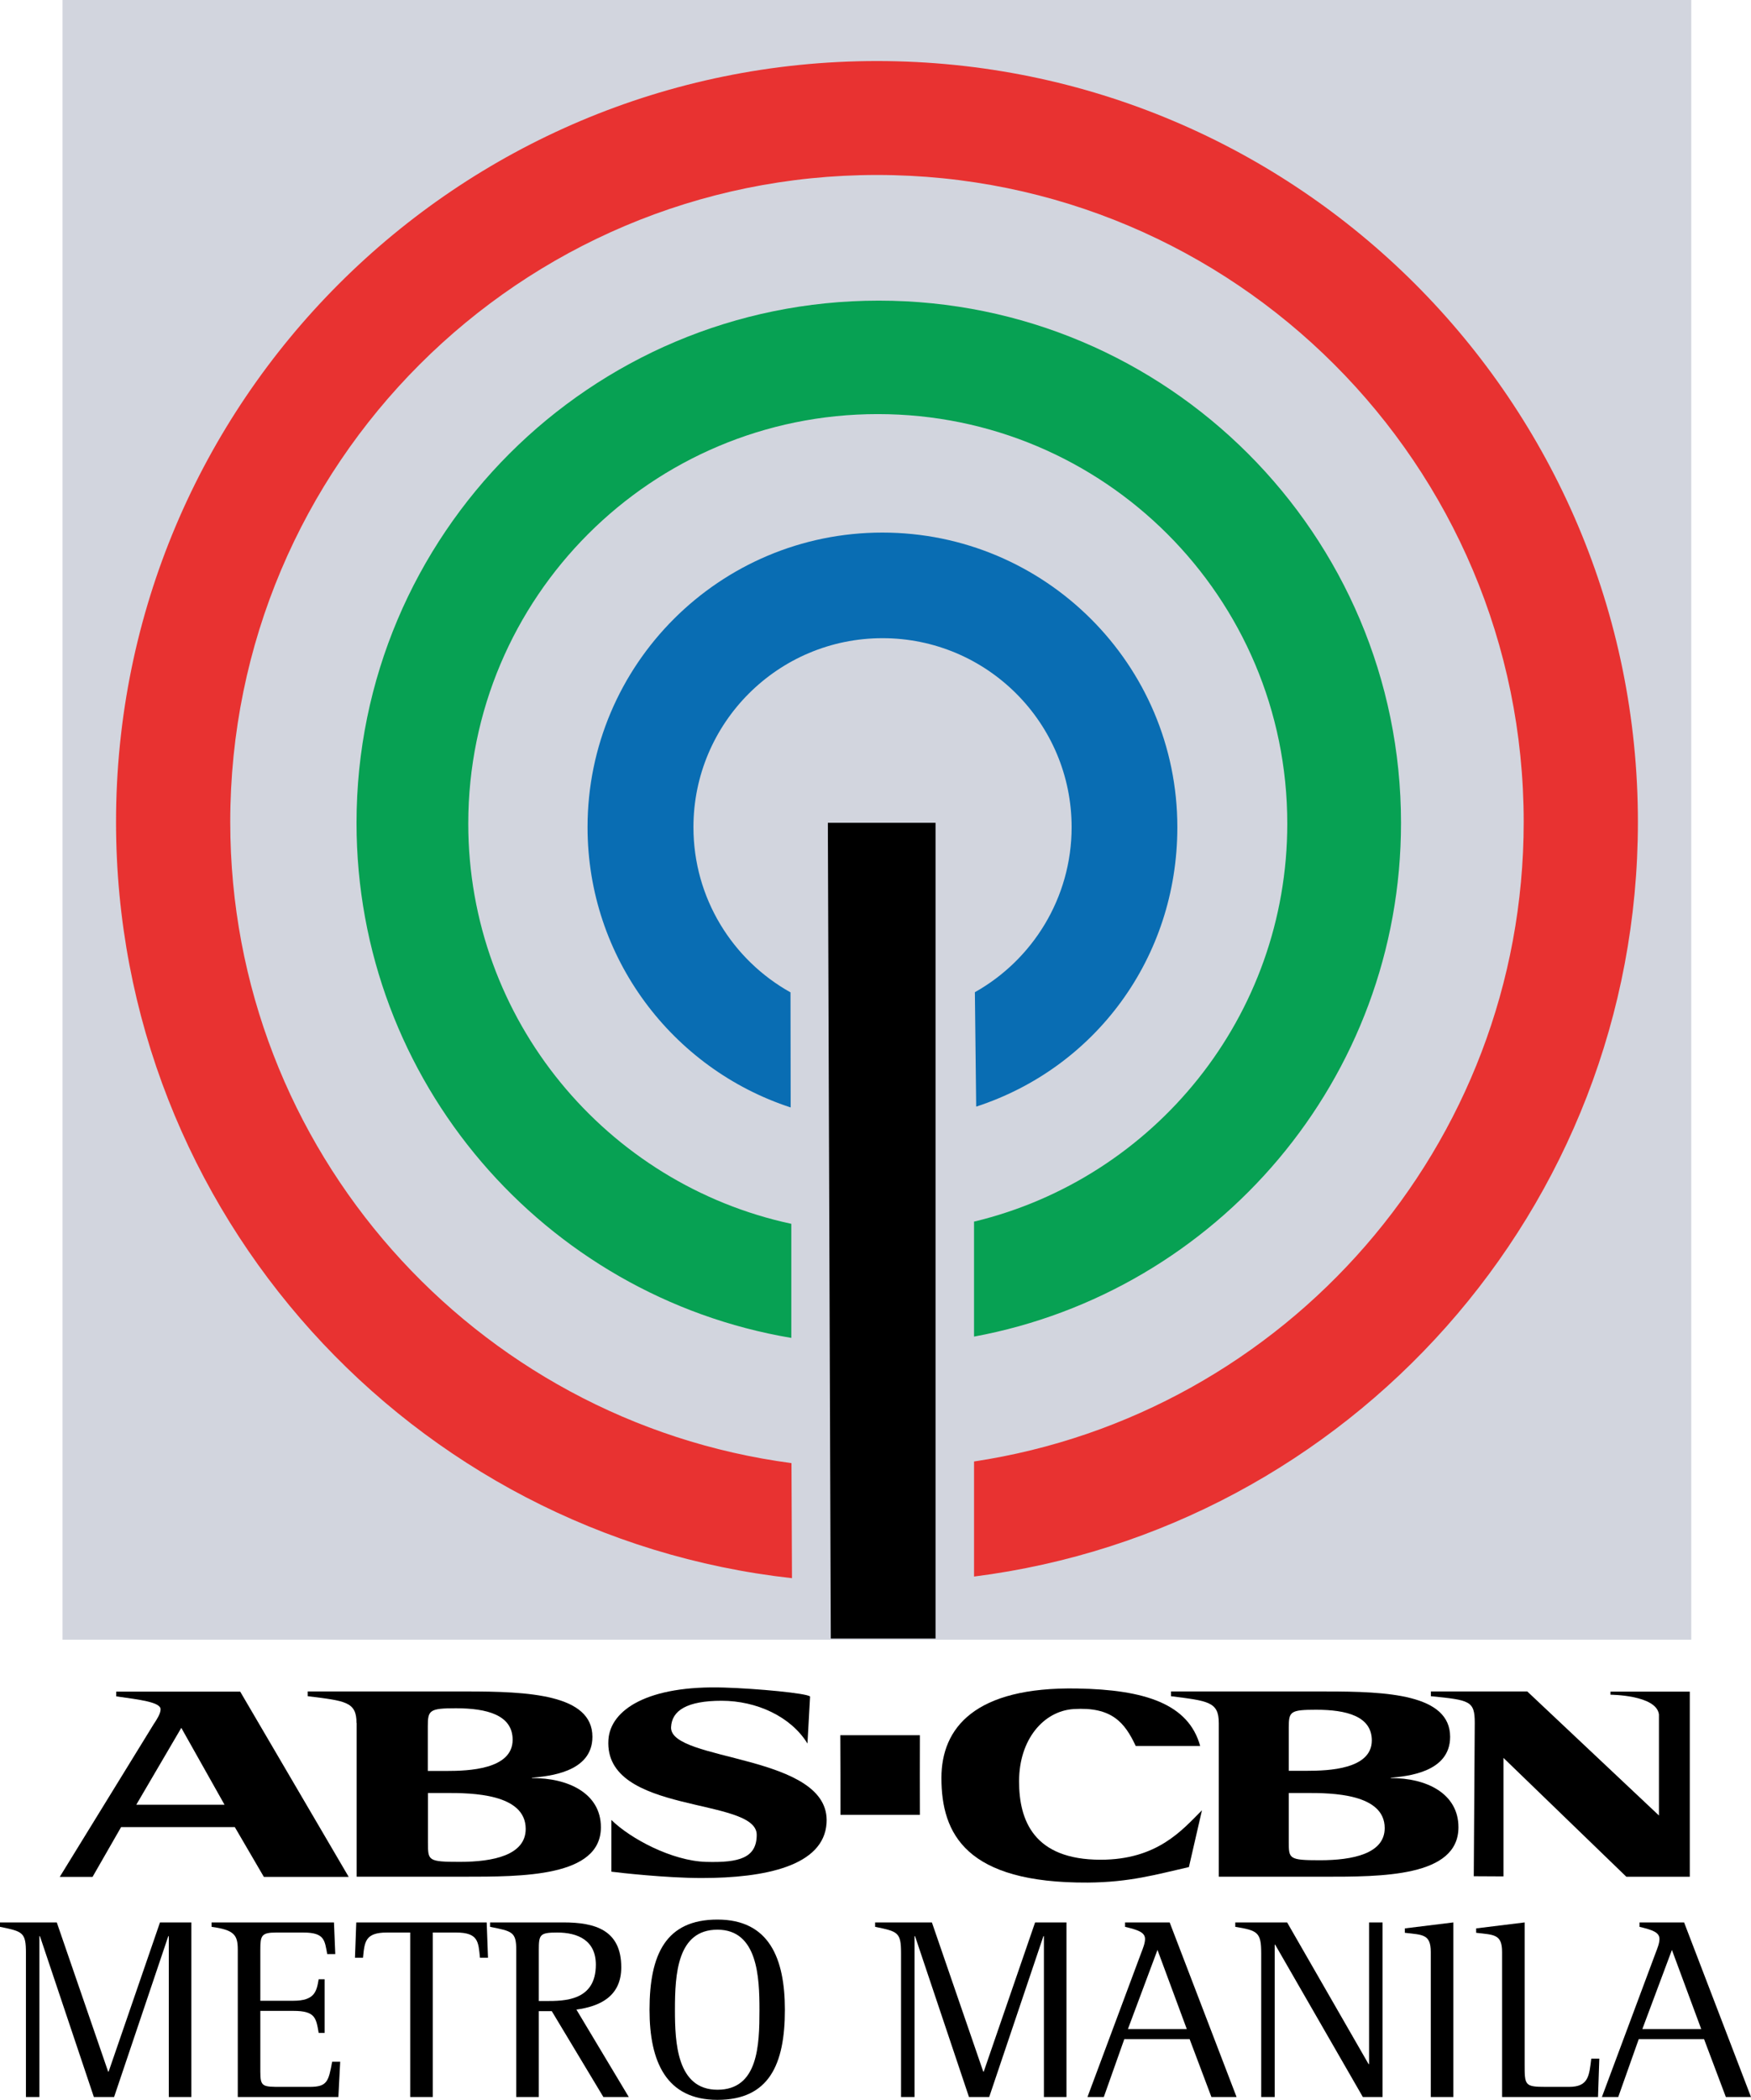
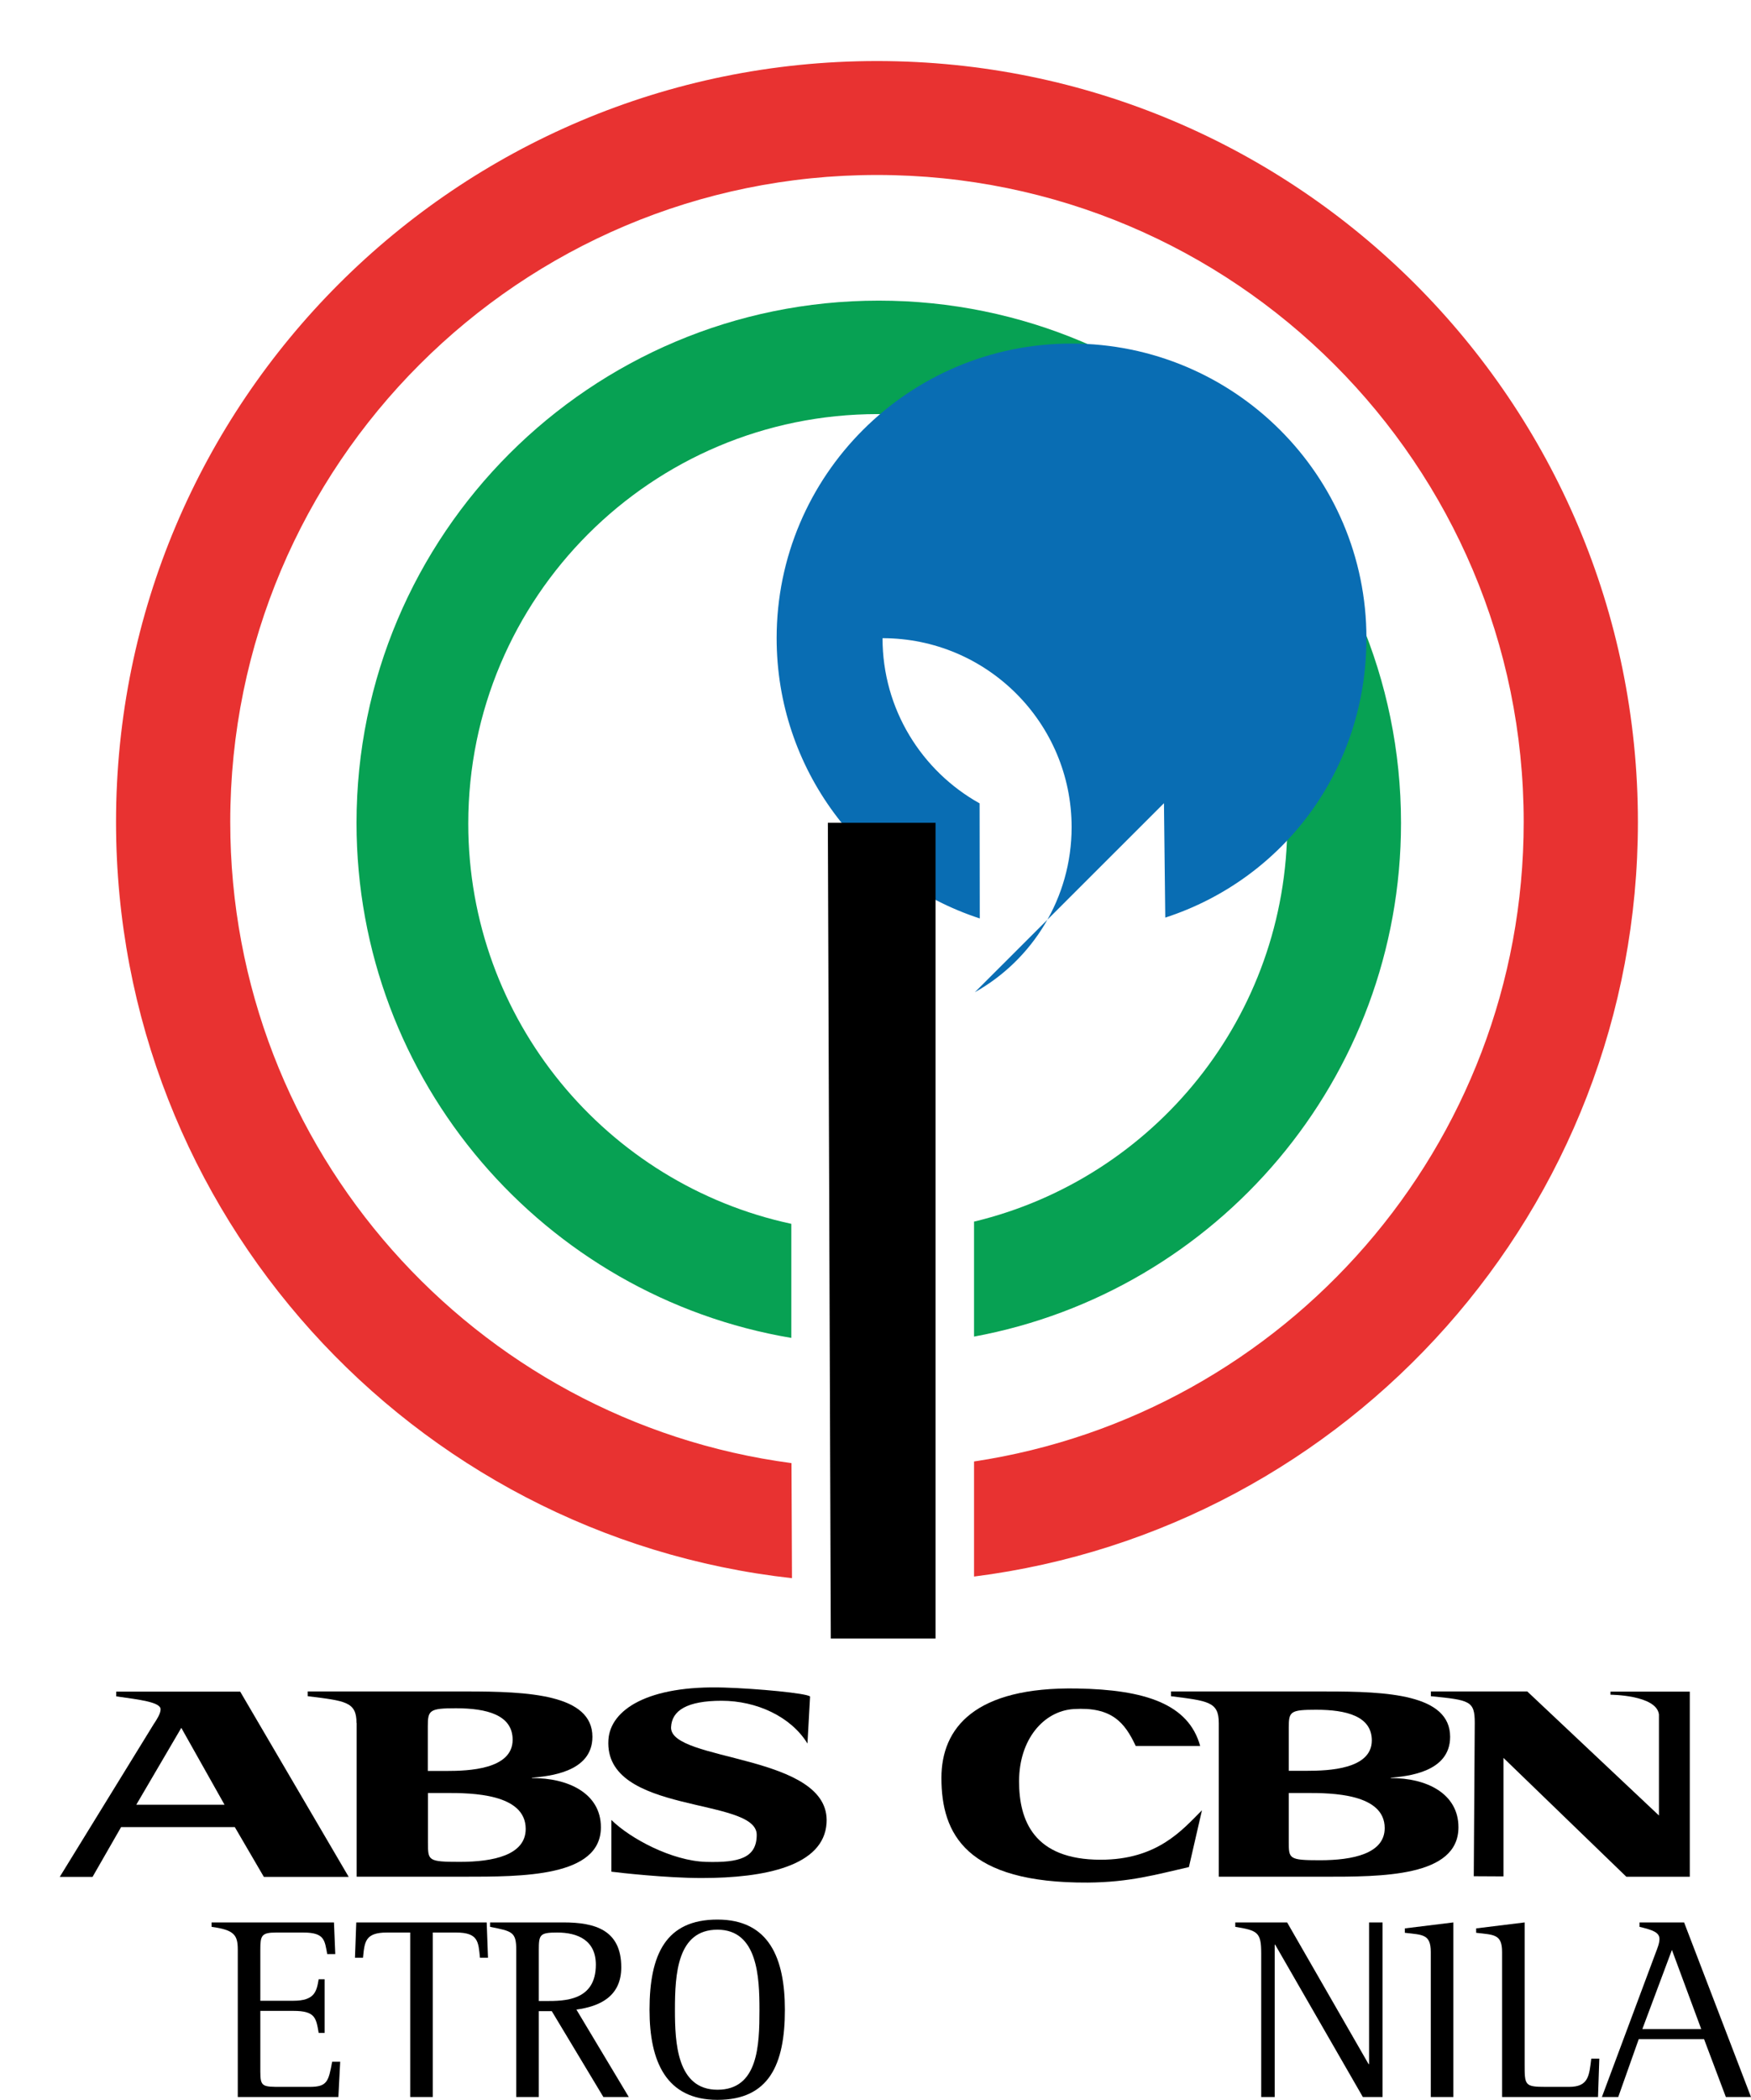
<svg xmlns="http://www.w3.org/2000/svg" id="Layer_2" data-name="Layer 2" viewBox="0 0 3376.47 4047.44">
  <defs>
    <style>
      .cls-1 {
        fill: #07a153;
      }

      .cls-2 {
        fill: #d2d5de;
      }

      .cls-3 {
        fill: #096db3;
      }

      .cls-4 {
        fill: #e83231;
      }
    </style>
  </defs>
  <g id="Layer_1-2" data-name="Layer 1">
    <g>
-       <path d="m50,3764.44c0-40-6-41.5-50-50.5v-8.5h109.5l99,287.5h1l99-287.5h60.5v336.5h-43.5v-310h-1l-104.5,310h-39l-104-310h-1v310h-26v-277.5Z" />
      <path d="m458.5,3757.94c0-28.5-7-38-50.5-44v-8.5h236l2.5,61h-15.5c-5-26-4.5-41.5-46-41.5h-52.5c-28.5,0-30.5,6-30.5,33v98.5h63.5c41.5,0,45-18,49-41.5h11.5v103.5h-11.5c-5-29-6.5-42.5-49-42.5h-63.5v117.5c0,29,4.5,29,41,29h54c34,0,36.5-10.5,43.5-48.5h15.5l-3.5,68h-194v-284Z" />
      <path d="m790.99,3724.94h-45c-42,0-43,18-46,48.5h-15.5l2.5-68h251.5l2.5,68h-15.5c-3-30.5-3-48.5-46-48.5h-45v317h-43.5v-317Z" />
      <path d="m995.49,3758.44c0-35-8-36-50.5-44.5v-8.5h141.5c61,0,111.5,14.5,111.5,86.5,0,57-42.5,75.5-86.5,81.5l101,168.5h-49l-99.5-165.5h-25v165.5h-43.5v-283.5Zm43.5,98.5h13.5c35.5,0,96.5,0,96.5-70,0-47.5-35.5-62-74.5-62-33.5,0-35.5,4-35.5,33.5v98.5Z" />
      <path d="m1252.49,3873.94c0-107,31.5-174,131-174s130,74.5,130,174c0,106-31,173.5-130,173.5s-131-74-131-173.5Zm212,0c0-63-3.5-154.5-81-154.5s-82,85.5-82,154.5c0,62.5,3.5,154,82,154s81-85.5,81-154Z" />
-       <path d="m1737.49,3764.44c0-40-6-41.5-50-50.5v-8.5h109.5l99,287.5h1l99-287.5h60.5v336.5h-43.5v-310h-1l-104.5,310h-39l-104-310h-1v310h-26v-277.5Z" />
-       <path d="m2200.48,3764.44c3.5-9,7.5-19,7.5-27,0-13-13.5-17.5-38.5-23.5v-8.5h86l129,336.5h-48.5l-42-111.5h-126l-39.5,111.5h-31.5l103.5-277.5Zm-25.5,146.5h113.5l-56.5-152.5-57,152.5Z" />
      <path d="m2431.98,3764.44c0-40-7-43.5-50-50.5v-8.5h100l157,273h1v-273h26v336.5h-38l-169-293.5h-1v293.5h-26v-277.5Z" />
      <path d="m2758.97,3762.44c0-34.5-15.5-33-50-37v-8.5l93.5-11.5v336.5h-43.5v-279.5Z" />
      <path d="m2896.47,3762.44c0-34.5-15.5-33-50-37v-8.5l93.5-11.5v273c0,41,0,44,41,44h44.5c37.5,0,39-21,43-54.5h15.5l-2.5,74h-185v-279.5Z" />
      <path d="m3192.47,3764.44c3.5-9,7.5-19,7.5-27,0-13-13.5-17.5-38.5-23.5v-8.5h86l129,336.5h-48.5l-42-111.5h-126l-39.5,111.5h-31.5l103.5-277.5Zm-25.5,146.5h113.5l-56.5-152.5-57,152.5Z" />
    </g>
    <g id="Layer_1-2" data-name="Layer 1-2">
-       <path id="path907" d="m1620.29,3344.57h153.54c-.31,51.29,0,102.25,0,153.54h-153.2c0-51.29,0-102.55-.31-153.54h-.03Z" />
      <path id="path223" d="m262.77,3478.59h170.21l-83.37-148.18-86.83,148.18m33.67-155.41c6.28-9.44,13.21-20.13,13.21-28.62,0-13.85-41.21-18.57-85.58-24.85v-9.13h239.09l209.21,357.08h-163.59l-56.01-95.96h-219.26l-55.06,95.96h-63.24l181.21-294.48h.03Z" />
      <path id="path225" d="m825.27,3552.22c0,33.98,0,36.49,61.34,36.49,64.5,0,127.1-12.9,127.1-63.55,0-68.27-105.07-69.22-152.28-69.22h-36.19v96.27m0-138.74h36.19c41.52,0,127.1-2.82,127.1-60.09,0-48.14-50.34-60.73-109.48-60.73-50.96,0-54.11,3.77-54.11,34.93v85.89h.31Zm-137.79-92.5c0-40.9-21.08-42.47-94.07-51.6v-9.13h305.48c119.56,0,243.5,5.36,243.5,87.45,0,69.83-87.14,75.83-116.71,78.96v.64c69.22-.64,133.07,28.95,133.07,94.71,0,95.96-151.33,95.32-265.84,95.32h-205.13v-296.35h-.31Z" />
      <path id="path227" d="m2485.14,3549.7c0,33.03,0,35.88,60.09,35.88,63.24,0,124.89-12.59,124.89-61.98,0-66.7-102.89-67.65-149.43-67.65h-35.54v93.76m0-136.53h35.54c40.6,0,124.58-2.82,124.58-58.52,0-46.88-49.39-59.14-107.27-59.14-50.03,0-52.85,3.46-52.85,33.98v83.68Zm-134.97-92.17c0-40.9-20.44-42.47-92.17-51.6v-9.13h299.51c117.04,0,238.78,5.36,238.78,87.45,0,69.83-85.58,75.83-114.51,78.96v.64c67.65-.64,130.56,28.95,130.56,94.71,0,95.96-148.18,95.32-260.81,95.32h-201.34v-296.35h-.03Z" />
      <path id="path229" d="m1557.05,3360.62c-32.08-52.21-98.48-82.42-165.49-82.42s-95.96,18.87-97.53,50.65c-3.77,67.65,308.95,50.65,299.82,185.31-5.36,82.12-117.66,105.71-240.99,105.71-67.01,0-157.92-10.08-173.98-12.26v-99.73c37.13,36.49,117.35,78.96,182.46,80.86,64.5,1.9,97.84-7.87,97.84-52.21,0-73.63-295.1-37.75-285.97-183.11,3.77-58.21,76.45-105.4,223.68-100.68,62.29,1.9,159.82,11,165.18,17.31l-5.03,90.6" />
      <path id="path231" d="m2292.6,3598.76c-63.86,14.46-113.89,29.26-195.06,29.88-234.7,1.26-282.2-93.76-282.2-201.67,0-96.58,64.5-175.87,261.43-172.41,131.51,2.21,215.19,29.88,237.52,110.74h-124.28c-21.08-44.98-45.93-75.83-119.86-71.09-57.57,3.77-105.07,58.21-105.07,139.38,0,75.19,28.31,151,157.31,151,109.48,0,157.31-57.27,195.36-95.32l-25.16,109.48" />
      <path id="path233" d="m3257.8,3260.56c0-.31.31-.31,0,0h-152.28v5.98s88.71.31,93.45,38.06v194.75l-253.89-239.09h-185.93v9.13c74.88,7.54,84.63,8.82,84.63,51.29l-1.9,295.74,57.27.31v-228.39l236.91,229.04h122.38v-356.77h-.64" />
      <g id="g251">
-         <rect id="rect235" class="cls-2" x="120.57" y="0" width="3140.69" height="3160.52" />
        <path id="path239" class="cls-4" d="m1878.25,2816.98c599.96-90.3,1059.91-607.81,1059.91-1232.63,0-688.67-558.11-1247.09-1247.09-1247.09S443.98,895.68,443.98,1584.35c0,632.35,471.28,1154.92,1082.24,1235.78l.95,221.8c-733.34-81.47-1303.41-703.13-1303.41-1457.56-.03-810.13,656.87-1466.71,1467.3-1466.71s1467.33,656.59,1467.33,1466.69c0,746.24-558.11,1362.88-1280.12,1454.43v-221.8h-.03Z" />
        <path id="path243" class="cls-1" d="m1878.89,2354.52c346.39-83.37,603.4-395.14,603.4-767.02,0-436.04-353.31-789.35-789.66-789.35s-789.66,353.31-789.66,789.35c0,378.47,266.78,694.95,622.92,771.4v219.91c-476-80.22-838.41-494.26-838.41-992.59,0-555.91,450.84-1006.75,1007.05-1006.75s1007.05,450.84,1007.05,1006.75c0,493.31-354.88,903.55-823.33,990.05v-221.8h.64v.05Z" />
-         <path id="path247" class="cls-3" d="m1879.84,1912.48c111.04-62.29,186.57-181.52,186.57-318.08,0-201.03-163.28-364.31-364.62-364.31s-364.62,163.28-364.62,364.31c0,136.84,75.5,256.09,187.18,318.38l.31,221.8c-227.47-74.24-391.68-288.17-391.68-540.19,0-313.66,254.83-567.86,568.5-567.86s568.81,254.19,568.81,567.86c0,252.94-159.51,464.35-387.91,538.6l-2.51-220.55-.03.03Z" />
+         <path id="path247" class="cls-3" d="m1879.84,1912.48c111.04-62.29,186.57-181.52,186.57-318.08,0-201.03-163.28-364.31-364.62-364.31c0,136.84,75.5,256.09,187.18,318.38l.31,221.8c-227.47-74.24-391.68-288.17-391.68-540.19,0-313.66,254.83-567.86,568.5-567.86s568.81,254.19,568.81,567.86c0,252.94-159.51,464.35-387.91,538.6l-2.51-220.55-.03.03Z" />
        <polyline id="polyline249" points="1596.36 1585.91 1602.03 3158.31 1804.01 3158.31 1804.01 1585.91 1596.36 1585.91" />
      </g>
    </g>
  </g>
</svg>